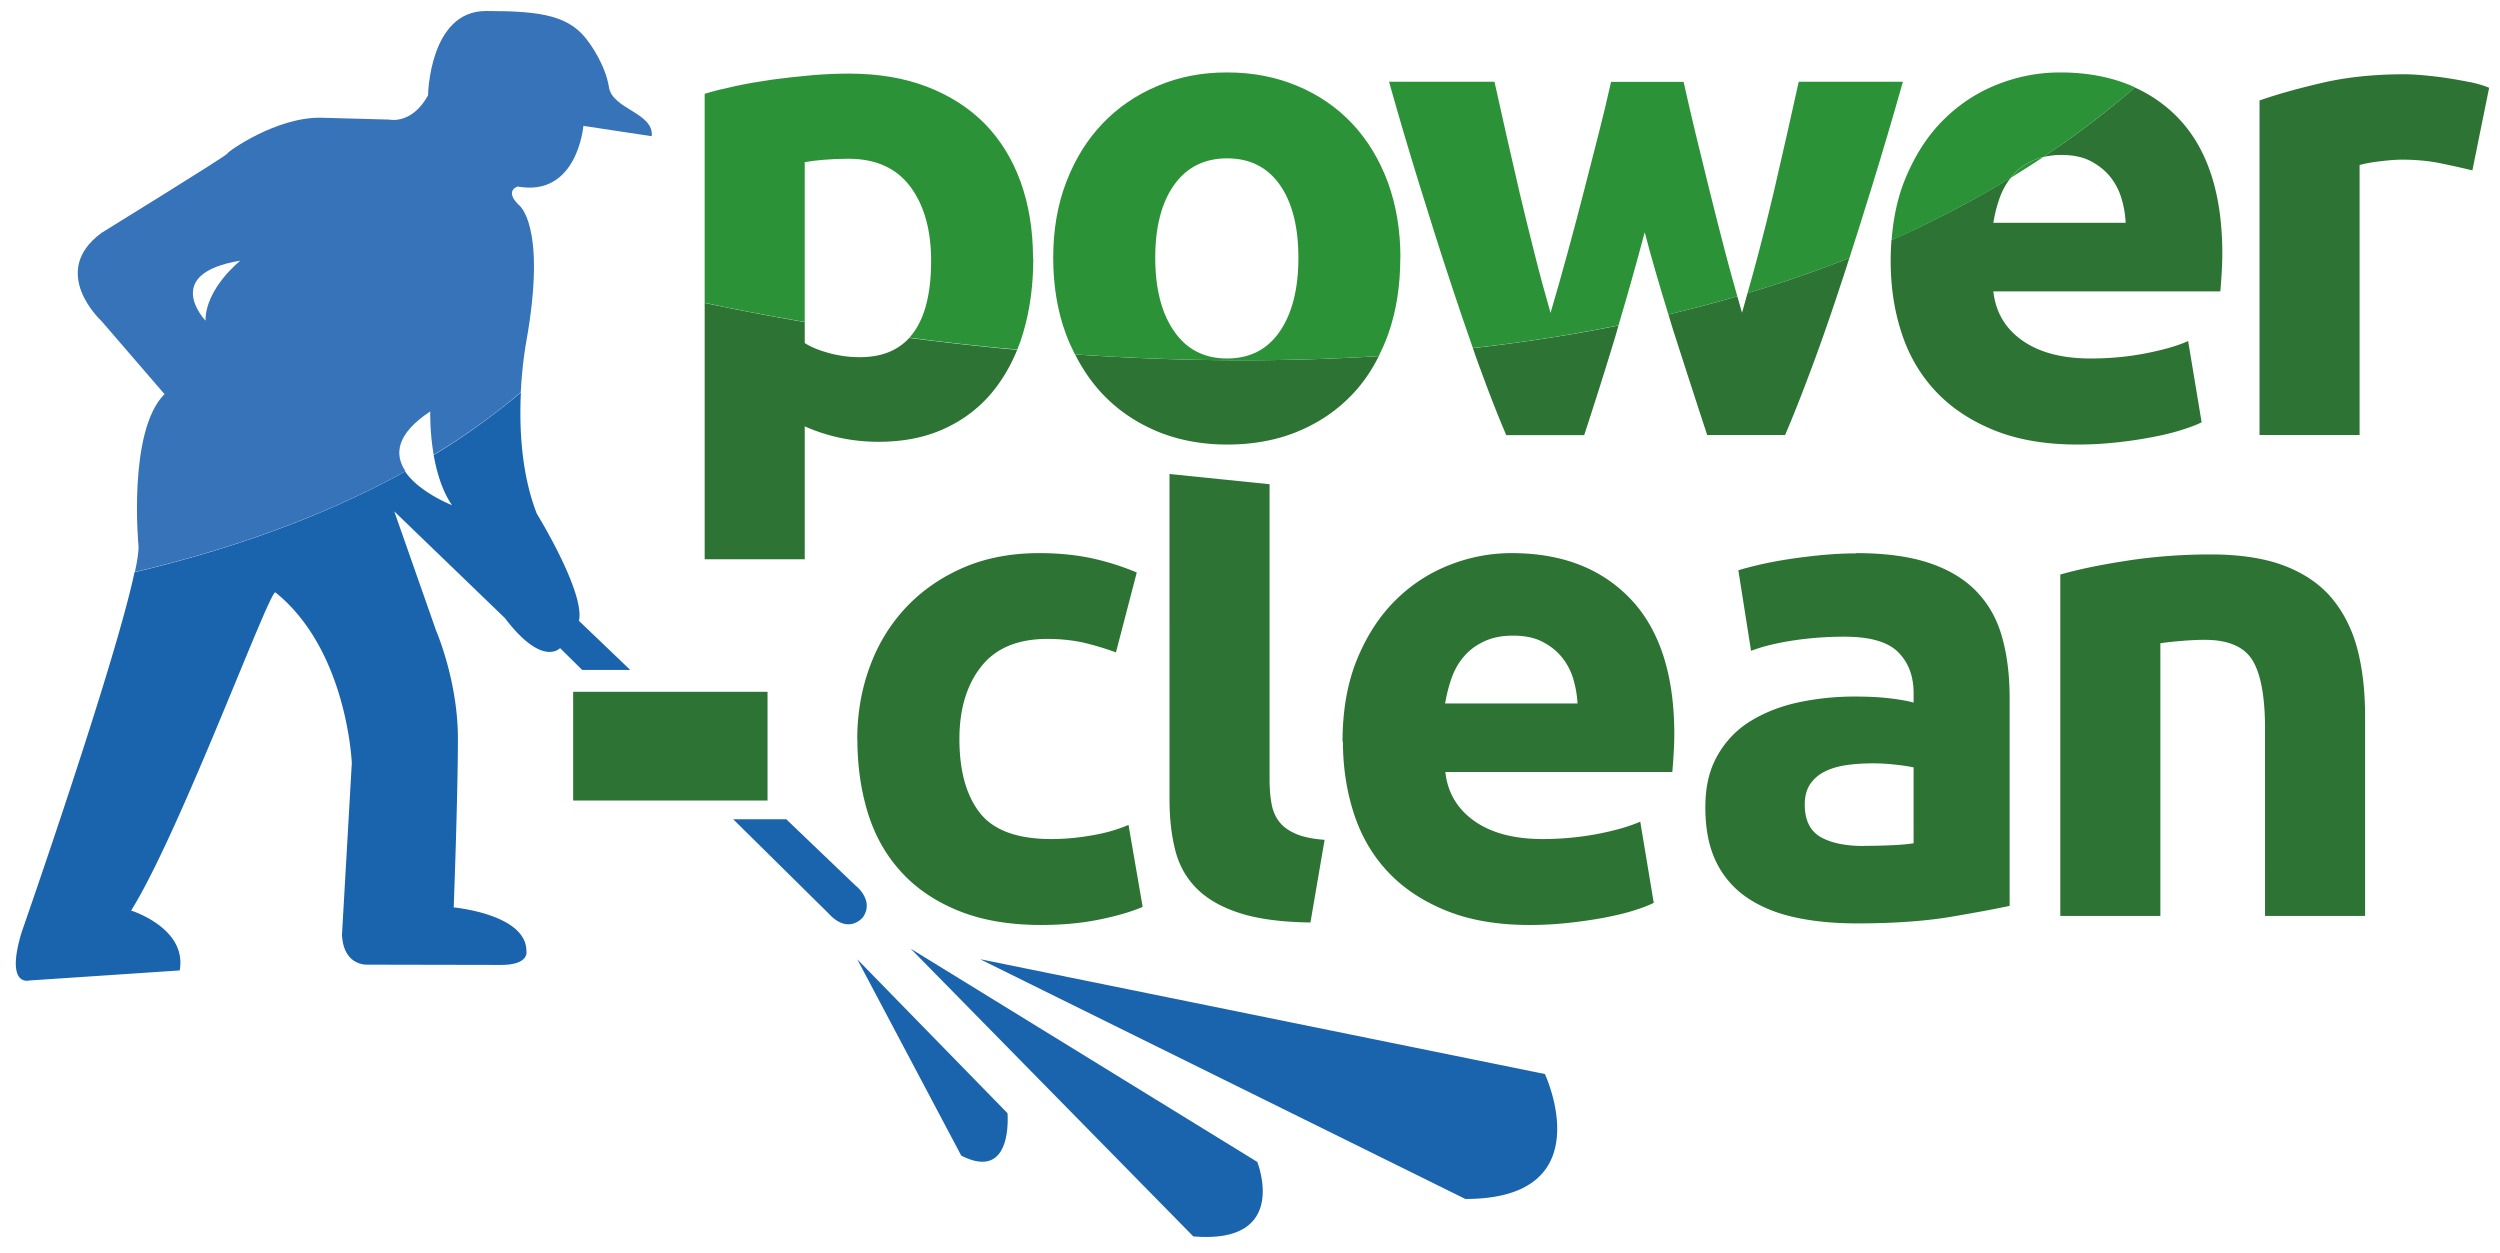
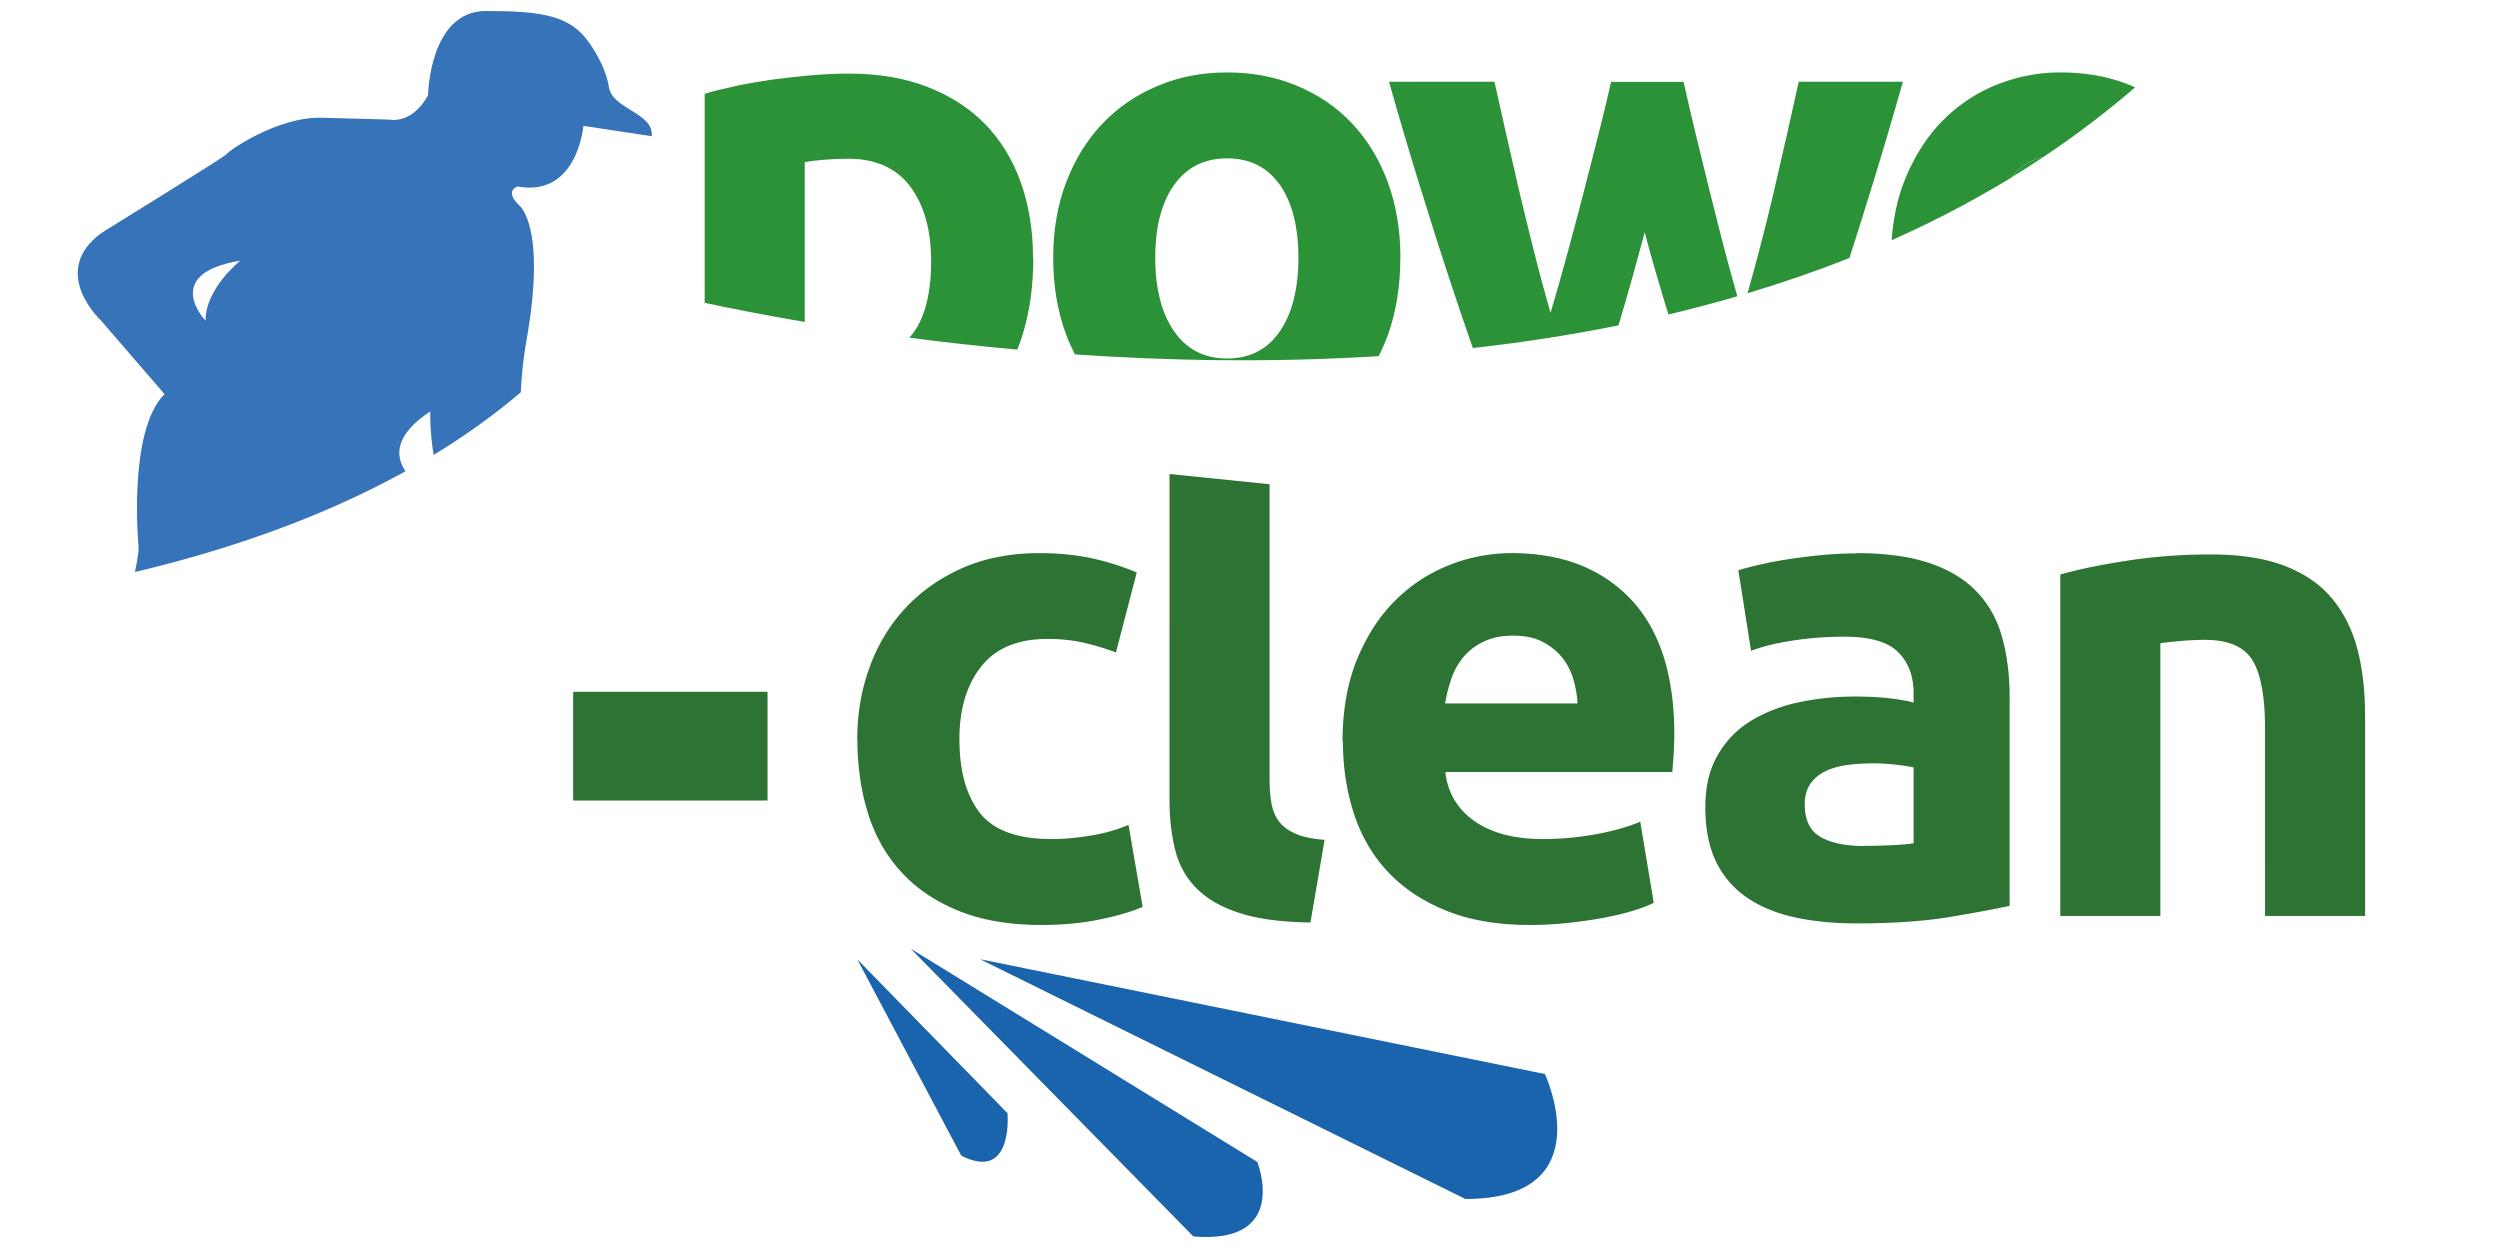
<svg xmlns="http://www.w3.org/2000/svg" viewBox="0 0 190.87 95.68">
-   <path fill="#1a63ad" d="M74.86 73.24 117.95 82s4.47 9.54-6.07 9.54L74.86 73.25ZM69.53 72.43l26.46 16.28s2.54 6.31-4.88 5.69L69.53 72.43ZM65.45 73.24l11.47 11.75s.47 5.28-3.53 3.24l-7.94-14.99Z" />
+   <path fill="#1a63ad" d="M74.86 73.24 117.95 82s4.47 9.54-6.07 9.54L74.86 73.25ZM69.53 72.43l26.46 16.28s2.54 6.31-4.88 5.69L69.53 72.43ZM65.45 73.24l11.47 11.75s.47 5.28-3.53 3.24Z" />
  <path fill="#2c7334" d="M65.45 56.43c0-1.95.32-3.79.95-5.51.63-1.73 1.55-3.23 2.74-4.51 1.2-1.28 2.65-2.3 4.36-3.05 1.71-.75 3.66-1.13 5.85-1.13 1.44 0 2.75.13 3.95.38 1.2.26 2.36.62 3.49 1.1l-1.59 6.1c-.72-.27-1.51-.51-2.36-.72-.86-.2-1.81-.31-2.87-.31-2.26 0-3.94.7-5.05 2.1-1.11 1.4-1.67 3.25-1.67 5.54 0 2.43.52 4.31 1.56 5.64s2.86 2 5.46 2c.92 0 1.91-.08 2.97-.26 1.06-.17 2.03-.44 2.92-.82l1.08 6.26c-.89.38-2 .7-3.33.97s-2.8.41-4.41.41c-2.46 0-4.58-.37-6.36-1.1-1.78-.73-3.24-1.73-4.38-3-1.15-1.27-1.98-2.76-2.51-4.49-.53-1.73-.79-3.6-.79-5.62ZM100.06 70.43c-2.22-.03-4.03-.27-5.41-.72-1.38-.44-2.48-1.07-3.28-1.87-.8-.8-1.35-1.78-1.64-2.92s-.44-2.44-.44-3.87V36.19l7.64.78v22.54c0 .68.05 1.3.15 1.85.1.55.3 1.01.59 1.38.29.38.71.68 1.26.92s1.28.39 2.2.46l-1.08 6.31ZM102.5 56.64c0-2.39.37-4.49 1.1-6.28.74-1.8 1.7-3.29 2.9-4.49 1.2-1.2 2.57-2.1 4.13-2.72 1.56-.62 3.15-.92 4.79-.92 3.83 0 6.85 1.17 9.08 3.51 2.22 2.34 3.33 5.79 3.33 10.33 0 .44-.02.93-.05 1.46-.03.53-.07 1-.1 1.41h-17.33c.17 1.57.91 2.82 2.21 3.74 1.3.92 3.04 1.38 5.23 1.38 1.4 0 2.78-.13 4.13-.38 1.35-.26 2.45-.57 3.31-.95l1.03 6.2c-.41.21-.96.41-1.64.62-.68.21-1.44.38-2.28.54-.84.15-1.74.28-2.69.38-.96.1-1.91.15-2.87.15-2.43 0-4.54-.36-6.33-1.08-1.79-.72-3.28-1.7-4.46-2.95s-2.05-2.73-2.61-4.44c-.56-1.71-.85-3.56-.85-5.54Zm17.94-2.93c-.03-.65-.15-1.28-.33-1.9-.19-.62-.48-1.16-.87-1.64s-.89-.87-1.49-1.18c-.6-.31-1.34-.46-2.23-.46s-1.59.15-2.21.44-1.13.67-1.54 1.15c-.41.48-.73 1.03-.95 1.67-.22.63-.38 1.27-.49 1.92h10.1ZM141.7 42.23c2.26 0 4.14.26 5.64.77s2.71 1.25 3.61 2.21c.91.96 1.55 2.12 1.92 3.49.38 1.37.56 2.89.56 4.56v15.9c-1.09.24-2.62.52-4.56.85-1.95.32-4.31.49-7.08.49-1.74 0-3.33-.15-4.74-.46-1.42-.31-2.64-.81-3.67-1.51a6.954 6.954 0 0 1-2.36-2.74c-.55-1.13-.82-2.51-.82-4.15s.32-2.91.95-4c.63-1.09 1.48-1.97 2.54-2.61s2.27-1.12 3.64-1.41c1.37-.29 2.79-.44 4.26-.44.99 0 1.87.04 2.64.13s1.39.2 1.87.33v-.72c0-1.3-.39-2.34-1.18-3.13-.79-.79-2.15-1.18-4.1-1.18-1.3 0-2.58.09-3.85.28-1.27.19-2.36.45-3.28.8l-.97-6.15c.44-.14 1-.28 1.67-.44.67-.15 1.39-.29 2.18-.41.79-.12 1.62-.22 2.49-.31.87-.08 1.75-.13 2.64-.13Zm.61 22.35c.75 0 1.47-.02 2.15-.05.68-.03 1.23-.08 1.64-.15v-5.79c-.31-.07-.77-.14-1.38-.21-.62-.07-1.18-.1-1.69-.1-.72 0-1.39.04-2.03.13-.63.09-1.19.25-1.67.49s-.85.56-1.13.97c-.27.41-.41.92-.41 1.54 0 1.2.4 2.02 1.2 2.49.8.46 1.91.69 3.31.69ZM157.29 43.87c1.3-.38 2.97-.73 5.03-1.05 2.05-.32 4.2-.49 6.46-.49s4.2.3 5.72.9c1.52.6 2.73 1.45 3.61 2.54s1.52 2.39 1.9 3.9c.38 1.5.56 3.18.56 5.03v15.23h-7.64V55.62c0-2.46-.33-4.2-.97-5.23-.65-1.03-1.86-1.54-3.64-1.54-.55 0-1.13.03-1.74.08s-1.16.11-1.64.18v20.82h-7.64V43.88ZM43.76 52.82H58.6v8.3H43.76z" />
  <path fill="none" d="M133.42 22.39c-.26.08-.52.15-.78.23.12.42.24.85.36 1.26.14-.49.28-.99.42-1.49ZM152.69 15.09c-.22.63-.38 1.27-.49 1.92h10.1c-.03-.65-.15-1.28-.33-1.9-.19-.62-.48-1.16-.87-1.64s-.89-.87-1.49-1.18c-.6-.31-1.34-.46-2.23-.46-.5 0-.96.06-1.38.16-.81.54-1.63 1.07-2.46 1.57-.36.45-.65.95-.85 1.53ZM63.31 26.96c.77.21 1.55.31 2.33.31 1.62 0 2.88-.49 3.77-1.47-2.93-.38-5.61-.8-7.98-1.2v1.6c.48.31 1.1.56 1.87.77Z" />
-   <path fill="#2c7334" d="M65.64 27.27c-.79 0-1.56-.1-2.33-.31s-1.39-.46-1.87-.77v-1.6a195.7 195.7 0 0 1-7.64-1.46V42.7h7.64V32.55c.85.38 1.74.67 2.67.87s1.91.31 2.97.31c1.91 0 3.61-.34 5.08-1.03 1.47-.68 2.7-1.64 3.69-2.87.73-.91 1.33-1.95 1.81-3.12-2.91-.26-5.67-.58-8.24-.91-.9.98-2.15 1.47-3.77 1.47ZM82.08 27.06c.56 1.1 1.23 2.09 2.03 2.95 1.16 1.25 2.56 2.21 4.18 2.9 1.62.68 3.43 1.03 5.41 1.03s3.84-.34 5.46-1.03c1.62-.68 3.02-1.65 4.18-2.9.77-.82 1.4-1.77 1.93-2.82-8.16.51-16.04.36-23.19-.13ZM112.99 28.09c.72 1.98 1.39 3.69 2.01 5.13h5.95c.85-2.6 1.67-5.18 2.44-7.74l.18-.63c-3.7.75-7.42 1.31-11.12 1.73.18.52.36 1.02.54 1.52ZM133 23.88l-.36-1.26c-1.74.51-3.5.97-5.26 1.39.15.49.29.98.45 1.46.82 2.56 1.66 5.15 2.51 7.74h5.95c.62-1.44 1.29-3.15 2.03-5.13.74-1.98 1.49-4.14 2.26-6.49.21-.62.41-1.26.62-1.9a92.804 92.804 0 0 1-7.78 2.69c-.14.5-.28 1.01-.42 1.49ZM163 6.67a68.41 68.41 0 0 1-7.01 5.32c.42-.1.88-.16 1.38-.16.89 0 1.63.15 2.23.46.6.31 1.09.7 1.49 1.18.39.48.68 1.03.87 1.64.19.62.3 1.25.33 1.9h-10.1c.1-.65.26-1.29.49-1.92.2-.57.49-1.08.85-1.53-2.94 1.8-5.99 3.38-9.12 4.77-.04.52-.06 1.05-.06 1.6 0 1.98.28 3.83.85 5.54.56 1.71 1.44 3.19 2.62 4.44 1.18 1.25 2.67 2.23 4.46 2.95 1.79.72 3.91 1.08 6.33 1.08.96 0 1.91-.05 2.87-.15.96-.1 1.85-.23 2.69-.39.84-.15 1.6-.33 2.28-.54.68-.21 1.23-.41 1.64-.62l-1.03-6.2c-.85.38-1.96.69-3.31.95s-2.73.38-4.13.38c-2.19 0-3.93-.46-5.23-1.38-1.3-.92-2.03-2.17-2.2-3.74h17.33c.03-.41.07-.88.1-1.41.03-.53.05-1.02.05-1.46 0-4.55-1.11-7.99-3.33-10.33-.96-1.01-2.09-1.8-3.35-2.37ZM188.56 6.27c-.58-.12-1.16-.22-1.74-.31s-1.16-.15-1.74-.21c-.58-.05-1.08-.08-1.49-.08-2.29 0-4.37.21-6.23.64-1.86.43-3.48.88-4.85 1.36v25.54h7.64V12.6c.34-.1.85-.2 1.51-.28s1.24-.13 1.72-.13c1.06 0 2.05.09 2.97.28.92.19 1.73.37 2.41.54l1.28-6.31c-.41-.17-.91-.32-1.49-.44Z" />
  <path fill="#2c9237" d="M153.64 13.42s-.06.1-.1.14c.83-.51 1.65-1.03 2.46-1.57-.29.07-.57.16-.82.28-.62.29-1.13.68-1.54 1.15ZM78.87 19.73c0-2.15-.32-4.1-.95-5.85-.63-1.74-1.55-3.22-2.74-4.44-1.2-1.21-2.67-2.15-4.41-2.82-1.74-.67-3.73-1-5.95-1-.92 0-1.89.04-2.9.13s-2 .2-2.97.33c-.97.14-1.91.3-2.79.49-.89.19-1.68.38-2.36.59v15.96c1.95.42 4.53.93 7.64 1.46v-12.2c.38-.07.85-.13 1.44-.18.58-.05 1.21-.08 1.9-.08 2.08 0 3.66.71 4.72 2.13 1.06 1.42 1.59 3.31 1.59 5.67 0 2.7-.56 4.65-1.66 5.86 2.57.34 5.32.65 8.24.91.17-.41.32-.84.45-1.29.51-1.71.77-3.61.77-5.69ZM106.92 19.68c0-2.12-.33-4.05-.97-5.79-.65-1.74-1.56-3.23-2.72-4.46-1.16-1.23-2.56-2.19-4.18-2.87-1.62-.68-3.41-1.03-5.36-1.03s-3.68.34-5.31 1.03c-1.62.68-3.03 1.64-4.2 2.87-1.18 1.23-2.1 2.72-2.77 4.46-.67 1.74-1 3.68-1 5.79s.32 4.06.97 5.82c.2.55.44 1.06.69 1.56 7.15.49 15.04.64 23.19.13.27-.54.52-1.09.73-1.69.62-1.76.92-3.7.92-5.82Zm-9.2 5.61c-.94 1.38-2.28 2.08-4.03 2.08s-3.09-.69-4.05-2.08c-.96-1.38-1.44-3.26-1.44-5.61s.48-4.21 1.44-5.56c.96-1.35 2.31-2.03 4.05-2.03s3.08.68 4.03 2.03c.94 1.35 1.41 3.2 1.41 5.56s-.47 4.23-1.41 5.61ZM131.72 19.27c-.41-1.57-.8-3.12-1.18-4.64-.38-1.52-.74-2.99-1.08-4.41-.34-1.42-.65-2.74-.92-3.97H123c-.27 1.23-.59 2.56-.95 3.97-.36 1.42-.74 2.89-1.13 4.41-.39 1.52-.8 3.07-1.23 4.64-.43 1.57-.86 3.11-1.31 4.62-.41-1.44-.82-2.93-1.21-4.49-.4-1.56-.77-3.1-1.14-4.64-.36-1.54-.7-3.03-1.03-4.49s-.63-2.8-.9-4.03h-8.05c.75 2.67 1.53 5.31 2.34 7.92.81 2.62 1.59 5.09 2.37 7.44.58 1.76 1.14 3.41 1.69 4.97 3.69-.41 7.41-.98 11.12-1.73.7-2.36 1.37-4.73 2-7.11.55 2.11 1.17 4.2 1.81 6.28 1.76-.42 3.52-.88 5.26-1.39-.31-1.1-.62-2.21-.92-3.35ZM145.28 6.24h-7.95c-.28 1.23-.58 2.57-.9 4.03-.33 1.45-.67 2.95-1.03 4.49s-.75 3.08-1.16 4.64c-.27 1.03-.55 2.02-.82 2.99 2.63-.79 5.22-1.68 7.78-2.69.57-1.77 1.15-3.61 1.74-5.53.81-2.62 1.59-5.26 2.34-7.92Z" />
  <path fill="#2c9237" d="M153.64 13.42a4.481 4.481 0 0 1 2.36-1.43 71.04 71.04 0 0 0 7.01-5.32c-1.65-.75-3.56-1.14-5.73-1.14-1.64 0-3.24.31-4.79.92-1.56.62-2.93 1.52-4.13 2.72-1.2 1.2-2.16 2.69-2.9 4.49-.57 1.38-.91 2.95-1.04 4.68 3.13-1.39 6.18-2.98 9.12-4.77.04-.04.06-.1.1-.14Z" />
  <path fill="none" d="M34.51 38.57c-.76-1.11-1.18-2.54-1.4-3.83-.72.44-1.45.86-2.18 1.27 1.07 1.59 3.58 2.57 3.58 2.57Z" />
-   <path fill="#1a63ad" d="M33.11 34.74c.23 1.29.64 2.73 1.4 3.83 0 0-2.51-.98-3.58-2.57-6.71 3.71-14.02 6.12-20.66 7.69-1.5 7.11-8.61 27.46-8.61 27.46-1.28 4.22.56 3.71.56 3.71l11.5-.77c.58-3.24-3.71-4.57-3.71-4.57 3.75-5.99 10.61-24.62 11.02-24.29 5.49 4.41 5.83 13.03 5.83 13.03l-.75 13.11c.12 2.45 1.99 2.28 1.99 2.28l10.15.02c2.2 0 1.94-1.06 1.94-1.06 0-2.82-5.55-3.33-5.55-3.33s.32-8.5.32-12.9-1.66-8.22-1.66-8.22l-3.2-9.12 8.45 8.15c2.88 3.79 4.21 2.29 4.21 2.29l1.69 1.67h3.67L44.2 47.4c.49-2.16-3.21-8.17-3.21-8.17-1.21-3.08-1.35-6.64-1.22-9.27a52.774 52.774 0 0 1-6.65 4.78ZM65.39 67.68l-5.38-5.15v.02h-4.03l7.27 7.18c1.55 1.7 2.64.29 2.64.29.86-1.25-.5-2.35-.5-2.35Z" />
  <path fill="#3673b8" d="M32.85 31.41s-.05 1.53.26 3.32c2.33-1.42 4.56-3 6.65-4.78.11-2.24.41-3.81.41-3.81 1.63-9.07-.59-10.52-.59-10.52-1.08-1.08-.06-1.38-.06-1.38 4.57.83 5.02-4.63 5.02-4.63l5.22.79c.17-1.8-3.01-2.05-3.27-3.75-.26-1.7-1.47-3.33-1.47-3.33C43.59 1.19 41.43.84 37.1.84s-4.42 6.44-4.42 6.44c-1.25 2.26-2.96 1.85-2.96 1.85l-5.12-.14c-3.44-.11-7.26 2.61-7.25 2.74 0 .13-9.6 6.05-9.6 6.05-4.07 2.99-.02 6.71-.02 6.71l4.83 5.6c-2.84 2.84-1.98 11.67-1.98 11.67 0 .41-.1 1.08-.28 1.91 6.64-1.57 13.95-3.98 20.66-7.69-.83-1.23-.79-2.81 1.92-4.59Zm-17.16-6.93s-3.43-3.58 2.66-4.58c0 0-2.66 2.1-2.66 4.58Z" />
</svg>